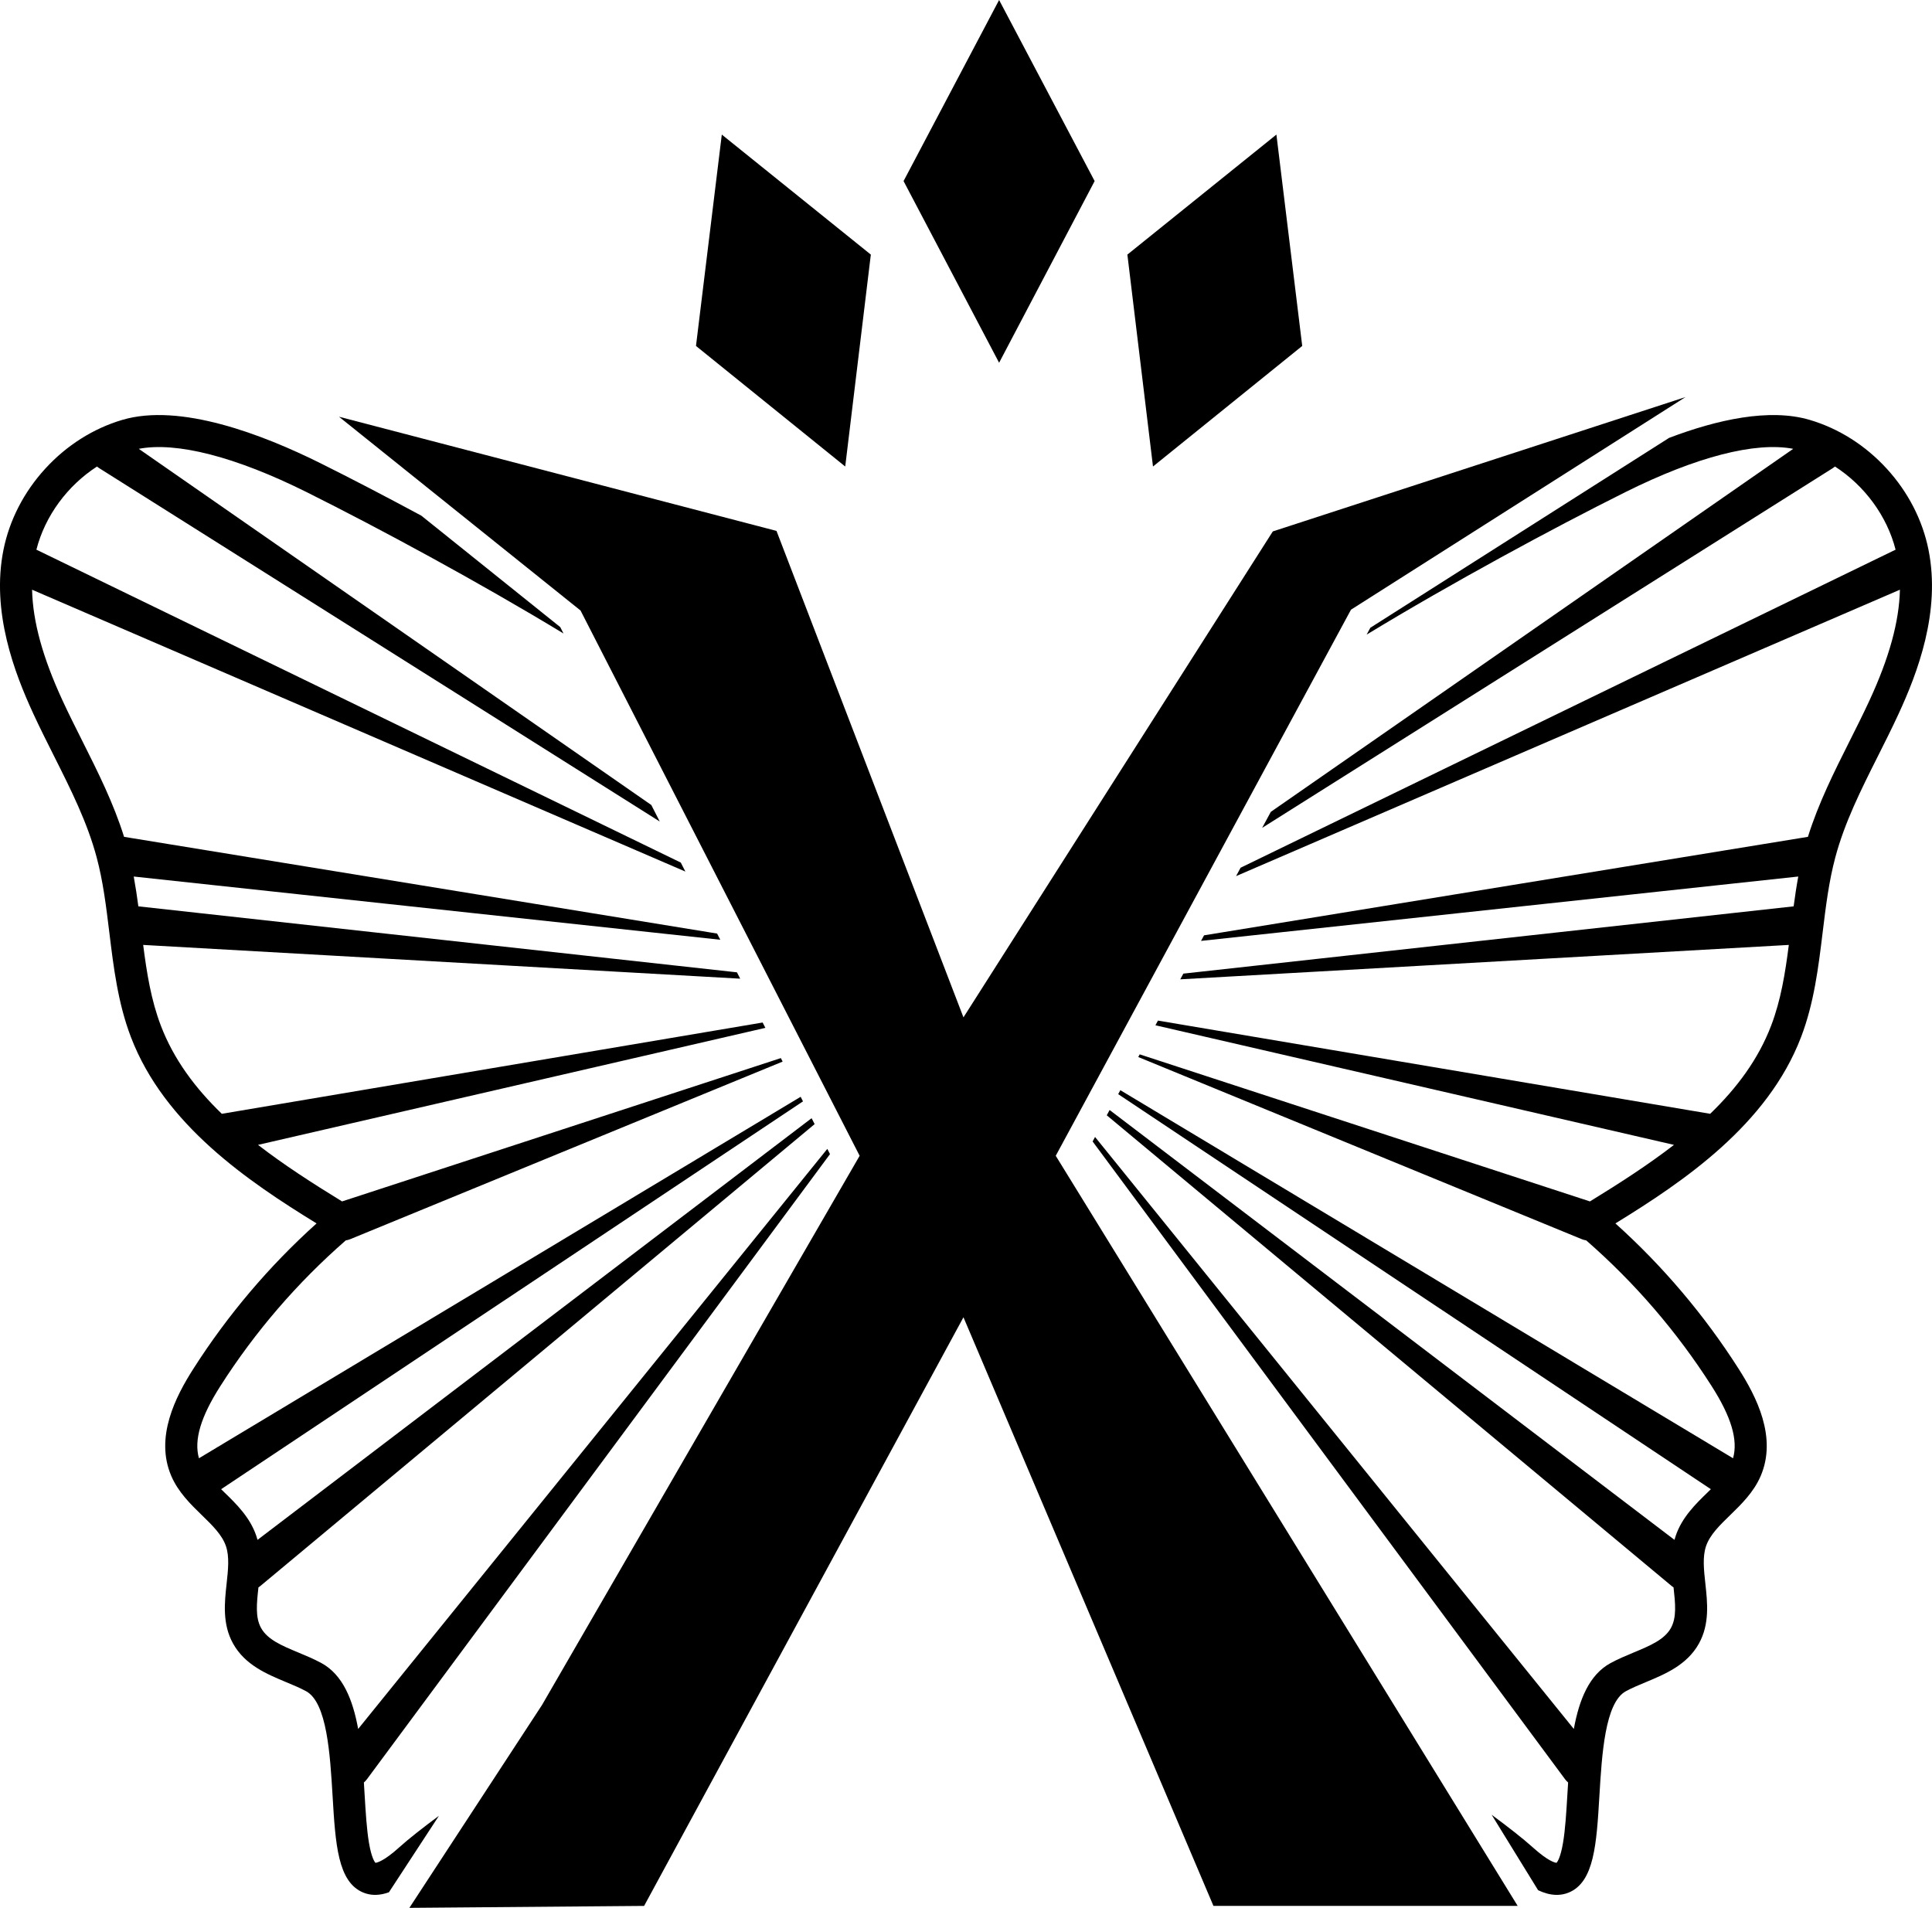
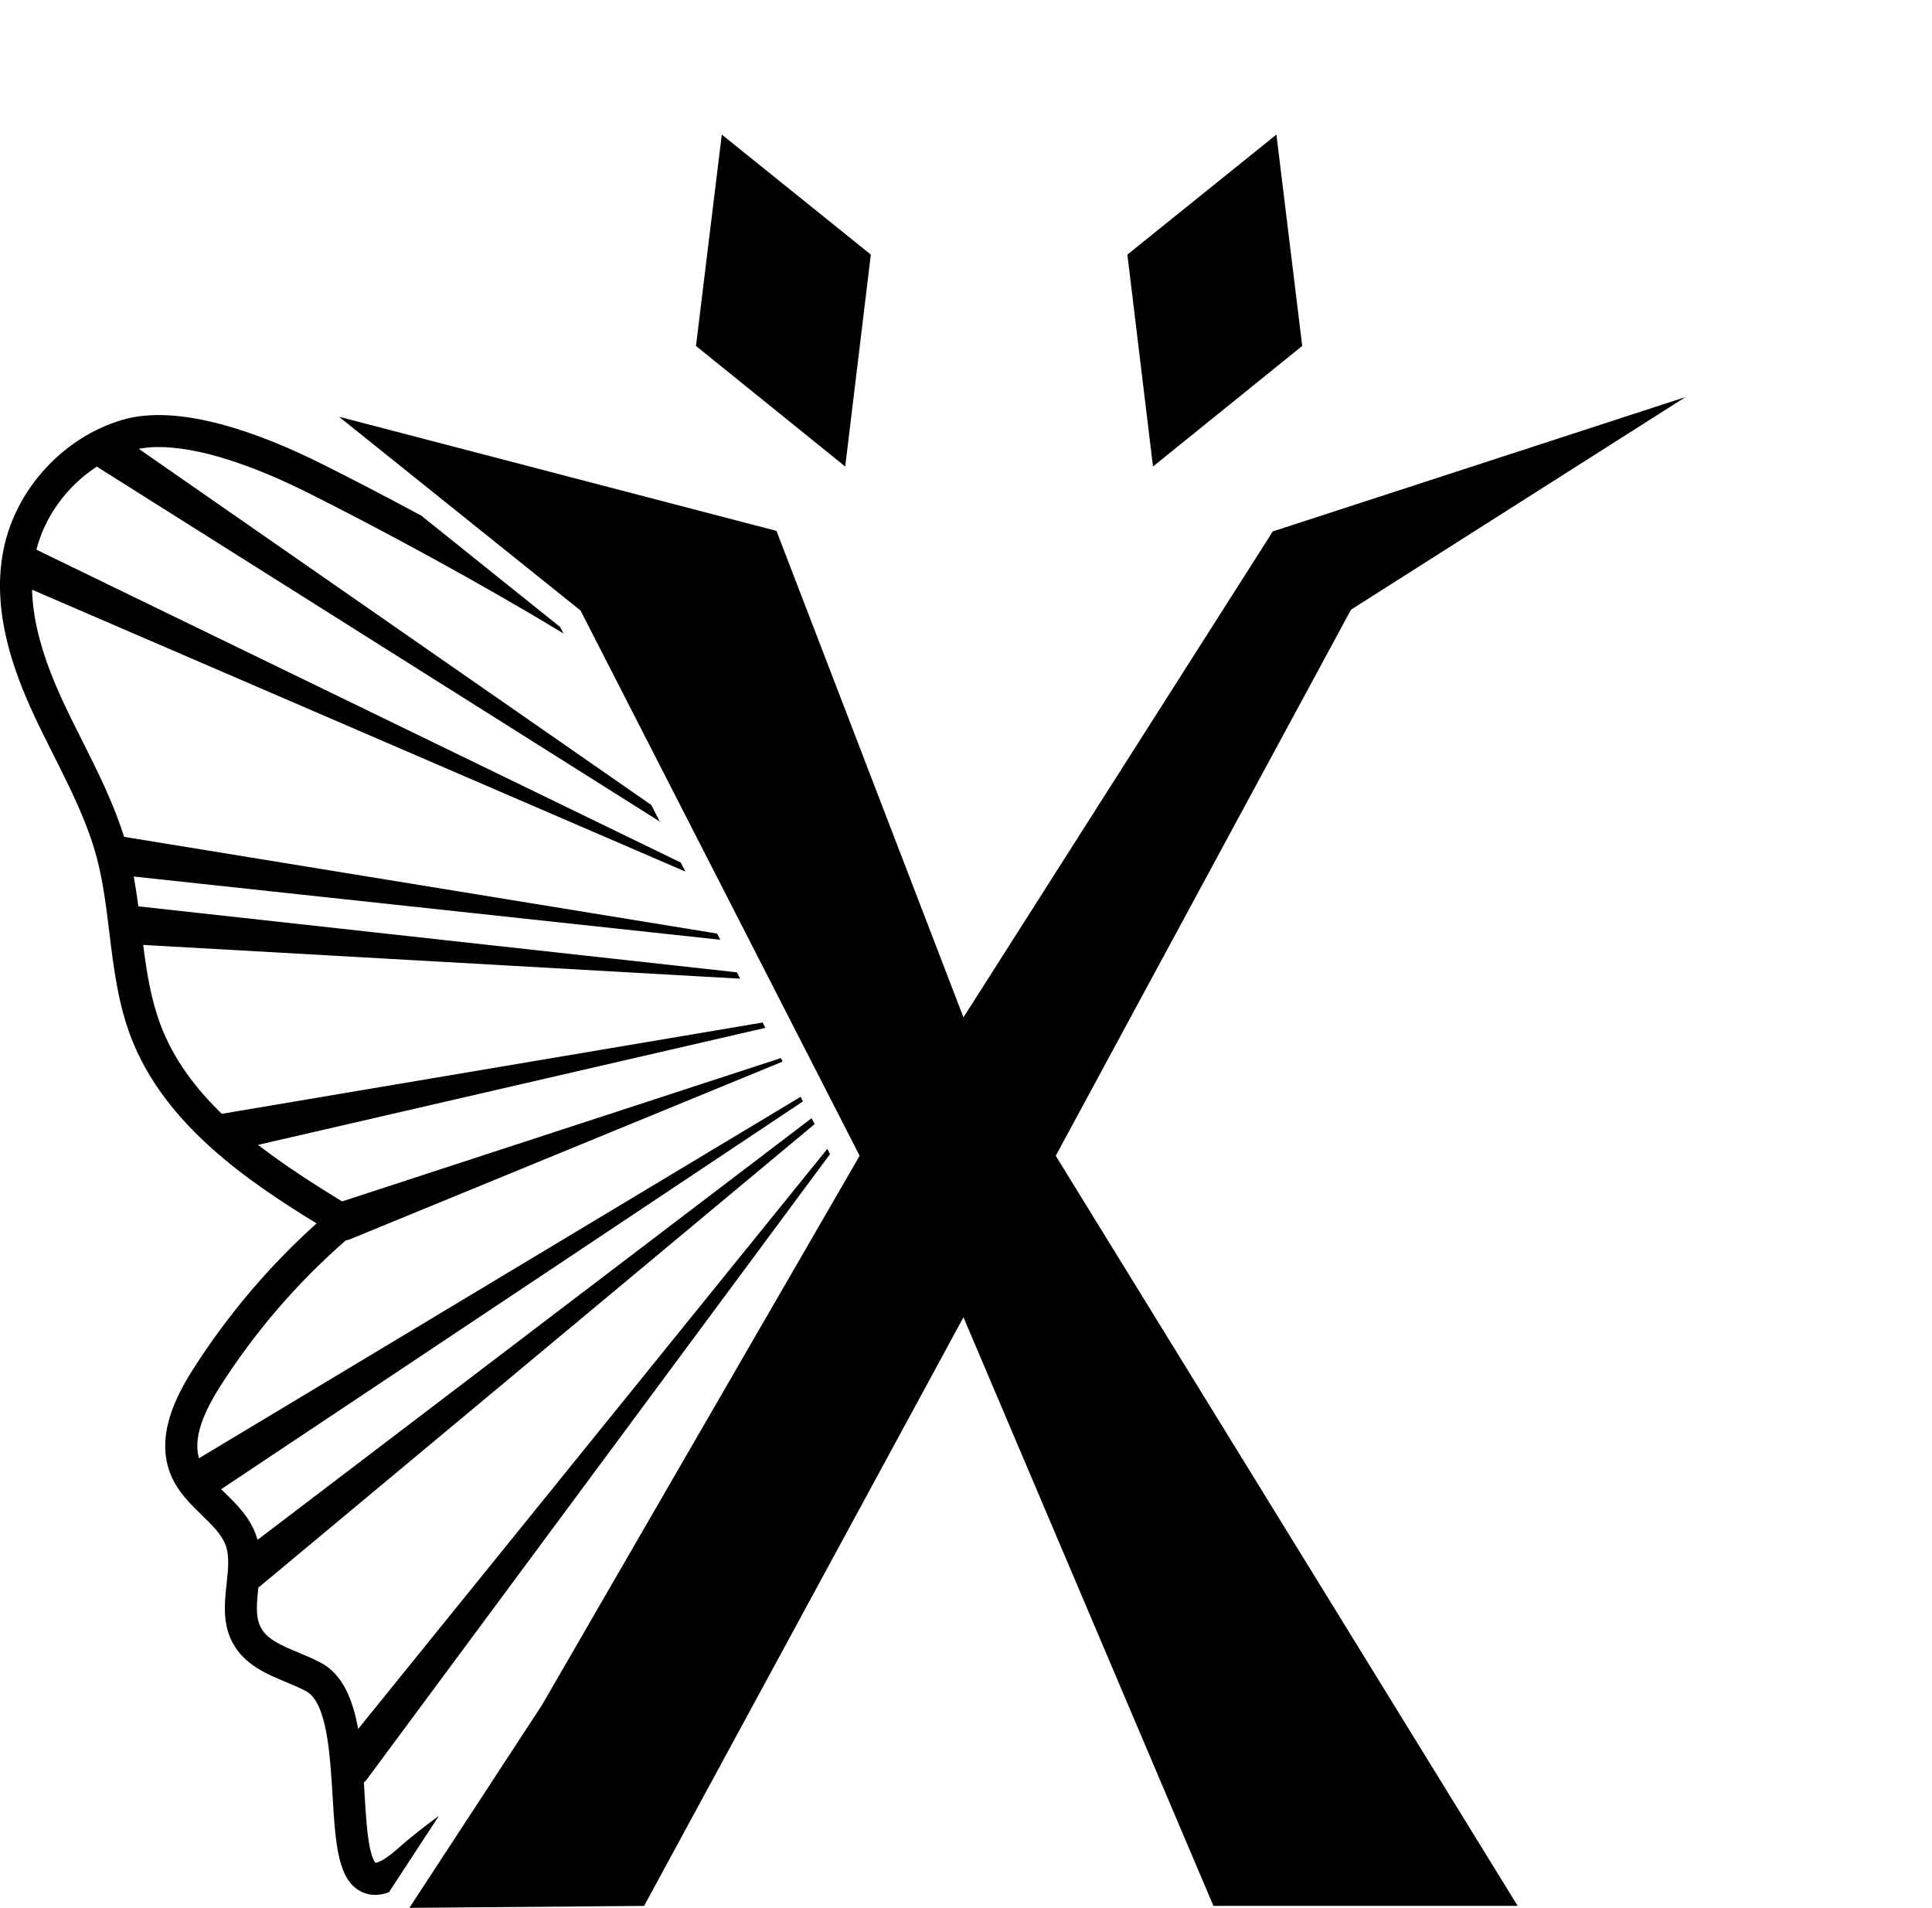
<svg xmlns="http://www.w3.org/2000/svg" viewBox="0 0 450.769 445.146" id="Layer_2">
  <g id="Components">
    <g id="_44bfafe7-b334-41f6-b739-373800deccd7_4">
-       <polygon style="fill:#000; stroke-width:0px;" points="255.399 42.249 233.108 0 210.817 42.249 233.108 84.637 255.399 42.249" />
      <polygon style="fill:#000; stroke-width:0px;" points="303.831 80.718 297.809 31.4 263.037 59.403 269.012 108.848 303.831 80.718" />
      <polygon style="fill:#000; stroke-width:0px;" points="203.179 59.403 168.408 31.4 162.385 80.718 197.205 108.848 203.179 59.403" />
      <path style="fill:#000; stroke-width:0px;" d="M93.105,431.064c-3.559,3.208-5.146,3.542-5.502,3.574-.212-.225-.924-1.204-1.507-4.618-.537-3.139-.777-7.157-1.031-11.411-.054-.898-.108-1.805-.166-2.716.258-.219.497-.467.707-.75l108.047-145.862-.626-1.223c-25.922,32.052-101.446,125.434-109.462,135.346-1.239-6.823-3.59-12.671-8.584-15.378-1.743-.945-3.57-1.706-5.336-2.442-3.871-1.612-7.213-3.005-8.729-5.734-1.376-2.477-1.028-5.72-.616-9.473.145-.095.287-.196.424-.31l129.346-107.785-.707-1.382c-36.282,27.611-121.601,92.541-129.28,98.385-.082-.303-.171-.606-.273-.908-1.469-4.357-4.677-7.473-7.508-10.222-.238-.231-.474-.461-.708-.69,3.423-2.282,104.383-69.577,135.759-90.491l-.546-1.067-140.388,84.338c-1.2-4.253.407-9.648,4.986-16.827,8.096-12.692,17.939-24.121,29.274-34.008.349-.053.697-.143,1.038-.283l100.886-41.434-.418-.816-102.377,33.442c-6.911-4.236-13.592-8.544-19.608-13.195,10.405-2.4,88.362-20.38,118.374-27.302l-.638-1.247c-32.438,5.476-126.04,21.276-126.182,21.3-6.24-6.026-11.232-12.73-14.228-20.58-2.269-5.945-3.278-12.227-4.12-18.825l139.296,7.878-.758-1.482-139.662-15.395c-.308-2.312-.654-4.637-1.08-6.957,5.672.611,102.807,11.081,136.852,14.751l-.739-1.443c-35.513-5.793-138.336-22.564-138.368-22.569-2.45-7.846-6.133-15.186-9.711-22.308-1.561-3.107-3.176-6.321-4.642-9.494-4.607-9.97-6.936-18.382-7.11-25.859,4.175,1.801,111.817,48.244,152.428,65.765l-1.075-2.1L8.662,128.333c-.057-.028-.115-.048-.172-.073,2.023-7.915,7.271-14.97,14.147-19.411.163.139.333.272.52.389,0,0,84.835,53.479,130.774,82.439l-1.972-3.853L32.376,104.722c8.817-1.692,22.611,1.85,39.184,10.111,16.707,8.328,40.261,21.042,59.917,32.977l-.766-1.496-32.4-25.993c-8.469-4.564-16.522-8.742-23.417-12.179-13.729-6.843-32.92-14.162-46.385-10.167-6.777,2.011-12.988,5.948-17.96,11.386-4.972,5.439-8.338,11.977-9.735,18.907-2.917,14.478,2.592,28.803,6.989,38.318,1.517,3.283,3.16,6.552,4.748,9.713,4.017,7.996,7.812,15.549,10.003,23.743,1.509,5.644,2.214,11.436,2.961,17.568.983,8.077,2,16.429,5.023,24.348,7.814,20.472,27.399,33.709,43.324,43.493-11.076,9.964-20.738,21.363-28.763,33.944-4.073,6.386-9.036,15.925-5.126,25.002,1.632,3.789,4.547,6.62,7.118,9.118,2.438,2.368,4.741,4.604,5.632,7.247.837,2.483.503,5.524.15,8.743-.484,4.407-1.032,9.402,1.505,13.972,2.777,5.002,7.885,7.129,12.39,9.006,1.667.694,3.241,1.35,4.648,2.113,4.88,2.646,5.603,14.74,6.184,24.457.67,11.22,1.2,20.082,7.168,22.527.852.349,1.711.514,2.568.536h.381c1.021-.025,2.036-.247,3.028-.607l11.665-17.84c-3.65,2.703-7.01,5.324-9.307,7.394Z" />
-       <path style="fill:#000; stroke-width:0px;" d="M449.953,128.269c-1.397-6.93-4.763-13.469-9.735-18.907-4.972-5.439-11.182-9.376-17.96-11.386-9.417-2.794-21.635-.052-32.827,4.189l-69.702,44.301-.868,1.606c19.742-12.011,43.517-24.851,60.347-33.239,16.573-8.261,30.367-11.803,39.184-10.111l-121.888,84.703-2.019,3.734c44.696-28.176,133.127-83.922,133.127-83.922.186-.117.357-.25.52-.389,6.876,4.441,12.124,11.496,14.147,19.411-.057.025-.116.046-.172.073l-152.65,74.127-1.059,1.959c38.38-16.559,150.647-64.997,154.889-66.827-.174,7.477-2.502,15.889-7.11,25.859-1.466,3.173-3.081,6.386-4.642,9.494-3.578,7.122-7.261,14.462-9.711,22.308-.032.005-107.848,17.591-140.895,22.981l-.703,1.3c31.605-3.406,133.567-14.396,139.343-15.019-.426,2.32-.772,4.645-1.08,6.957l-142.389,15.695-.721,1.333,141.985-8.03c-.842,6.598-1.851,12.88-4.12,18.825-2.997,7.85-7.988,14.554-14.228,20.58-.145-.025-99.011-16.713-128.842-21.749l-.591,1.093c27.58,6.361,110.352,25.452,120.986,27.905-6.017,4.651-12.697,8.96-19.608,13.195l-105.046-34.315-.337.624,103.475,42.498c.341.14.689.23,1.038.283,11.336,9.887,21.178,21.316,29.274,34.008,4.579,7.178,6.186,12.574,4.986,16.827l-142.955-85.88-.501.928c28.672,19.111,134.794,89.848,138.281,92.172-.234.229-.47.458-.708.69-2.831,2.749-6.039,5.865-7.507,10.222-.102.302-.191.605-.273.909-7.828-5.957-97.584-74.263-131.792-100.296l-.667,1.234,131.817,109.844c.137.114.279.215.424.31.412,3.753.76,6.995-.616,9.473-1.516,2.73-4.858,4.122-8.729,5.734-1.766.736-3.593,1.497-5.336,2.442-4.993,2.707-7.345,8.555-8.584,15.378-8.181-10.116-88.065-108.889-111.71-138.125l-.567,1.048,110.236,148.816c.21.284.45.531.707.75-.058.911-.113,1.818-.166,2.716-.254,4.254-.494,8.272-1.031,11.411-.584,3.415-1.296,4.394-1.507,4.618-.357-.032-1.944-.365-5.503-3.574-2.365-2.132-5.858-4.848-9.633-7.636l10.838,17.6c1.35.638,2.76,1.055,4.181,1.089h.381c.857-.022,1.717-.187,2.569-.536,5.968-2.445,6.498-11.307,7.168-22.527.581-9.717,1.304-21.812,6.184-24.457,1.408-.763,2.982-1.419,4.648-2.113,4.506-1.877,9.613-4.005,12.39-9.006,2.537-4.57,1.989-9.565,1.505-13.972-.353-3.22-.687-6.261.15-8.744.89-2.642,3.193-4.879,5.631-7.247,2.572-2.498,5.487-5.328,7.118-9.118,3.91-9.078-1.053-18.617-5.126-25.002-8.025-12.581-17.686-23.98-28.763-33.944,15.925-9.784,35.51-23.021,43.324-43.493,3.023-7.919,4.04-16.271,5.023-24.348.746-6.132,1.451-11.923,2.961-17.568,2.191-8.194,5.986-15.747,10.003-23.743,1.588-3.161,3.231-6.43,4.748-9.713,4.397-9.515,9.906-23.84,6.989-38.318Z" />
      <polygon style="fill:#000; stroke-width:0px;" points="345.661 430.986 335.55 414.566 246.322 269.669 250.999 261.02 251.421 260.239 253.542 256.315 254.079 255.321 255.897 251.959 256.264 251.28 260.015 244.342 260.138 244.115 263.539 237.823 263.945 237.073 268.366 228.895 268.871 227.962 273.007 220.311 273.473 219.449 279.531 208.244 280.238 206.937 284.172 199.661 285.614 196.993 308.603 154.472 315.209 142.253 330.616 132.46 386.662 96.838 393.265 92.642 380.375 96.838 296.968 123.992 232.35 225.5 224.792 237.373 218.42 220.793 181.168 123.872 79.09 97.233 130.625 138.577 135.453 142.45 141.341 153.953 162.386 195.069 163.85 197.929 167.775 205.598 168.532 207.077 174.643 219.017 175.162 220.03 179.062 227.65 179.619 228.738 184.119 237.529 184.582 238.434 187.94 244.995 188.153 245.41 191.945 252.818 192.362 253.633 194.197 257.219 194.779 258.355 197.141 262.969 197.625 263.916 200.57 269.669 126.456 397.822 115.745 414.204 104.445 431.487 97.496 442.117 95.515 445.146 150.281 444.692 151.679 442.117 218.42 319.093 224.792 307.348 232.35 325.144 282.025 442.117 283.119 444.692 354.102 444.692 352.516 442.117 345.661 430.986" />
    </g>
  </g>
</svg>